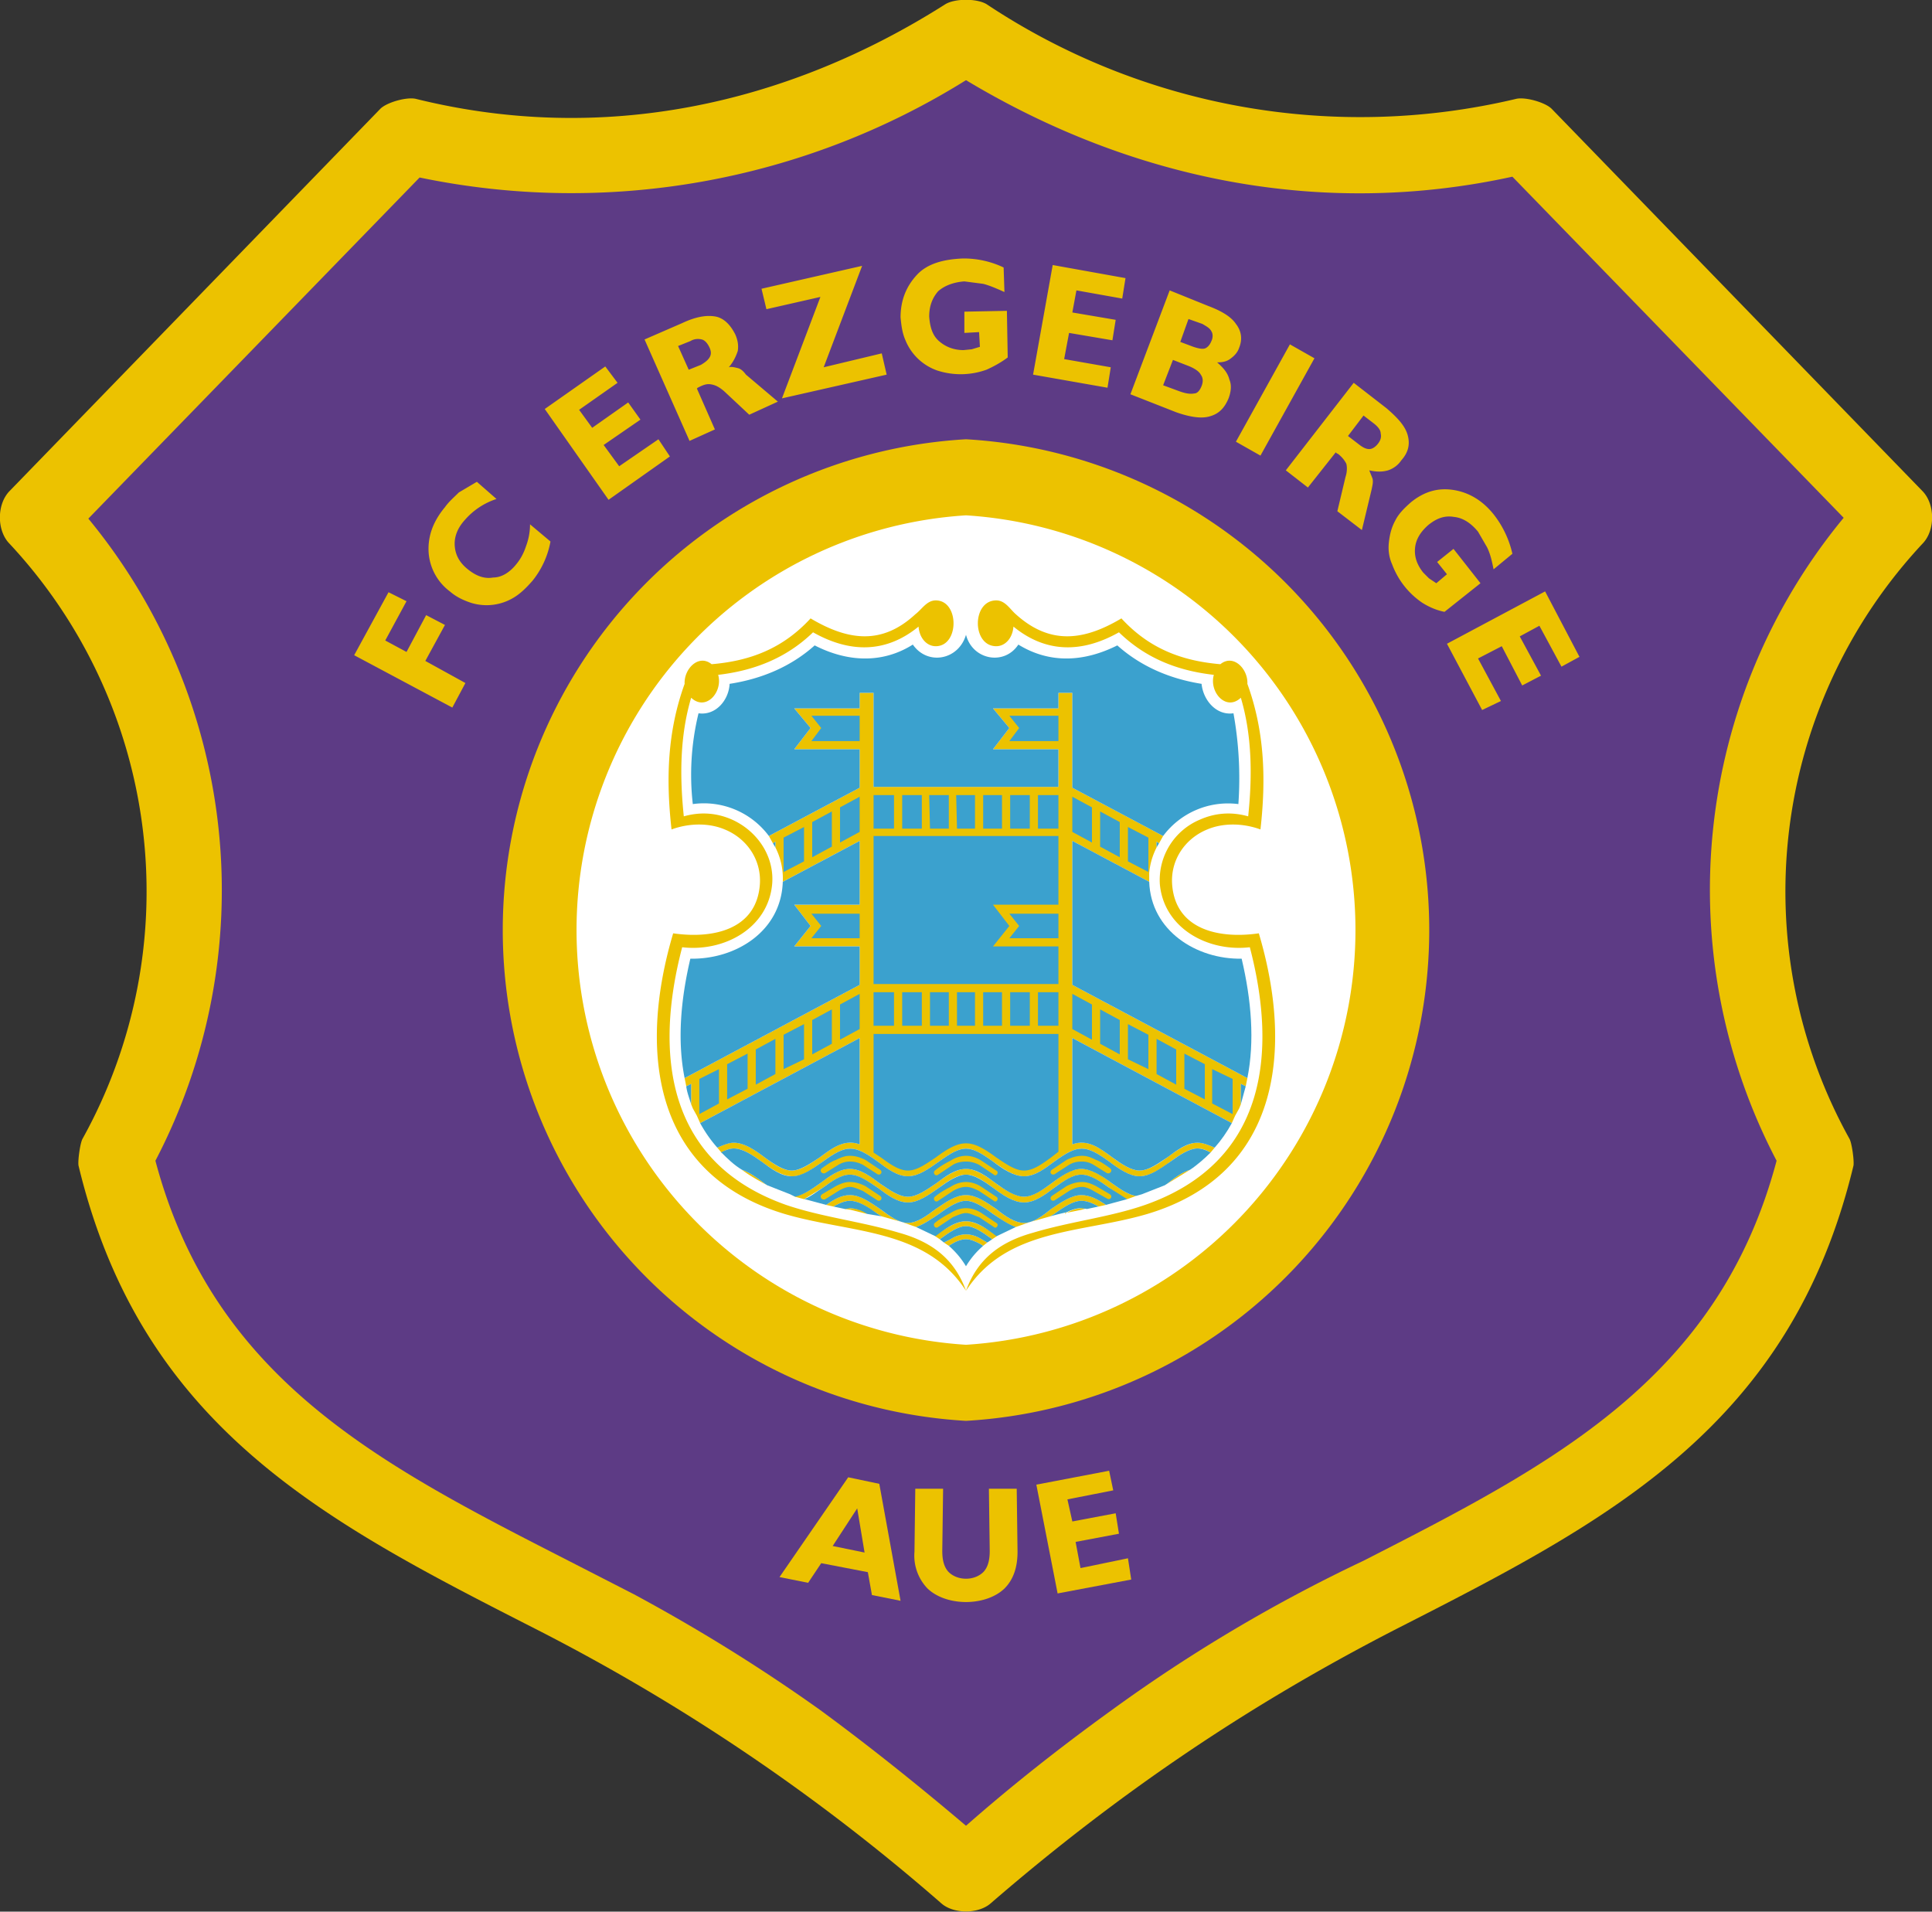
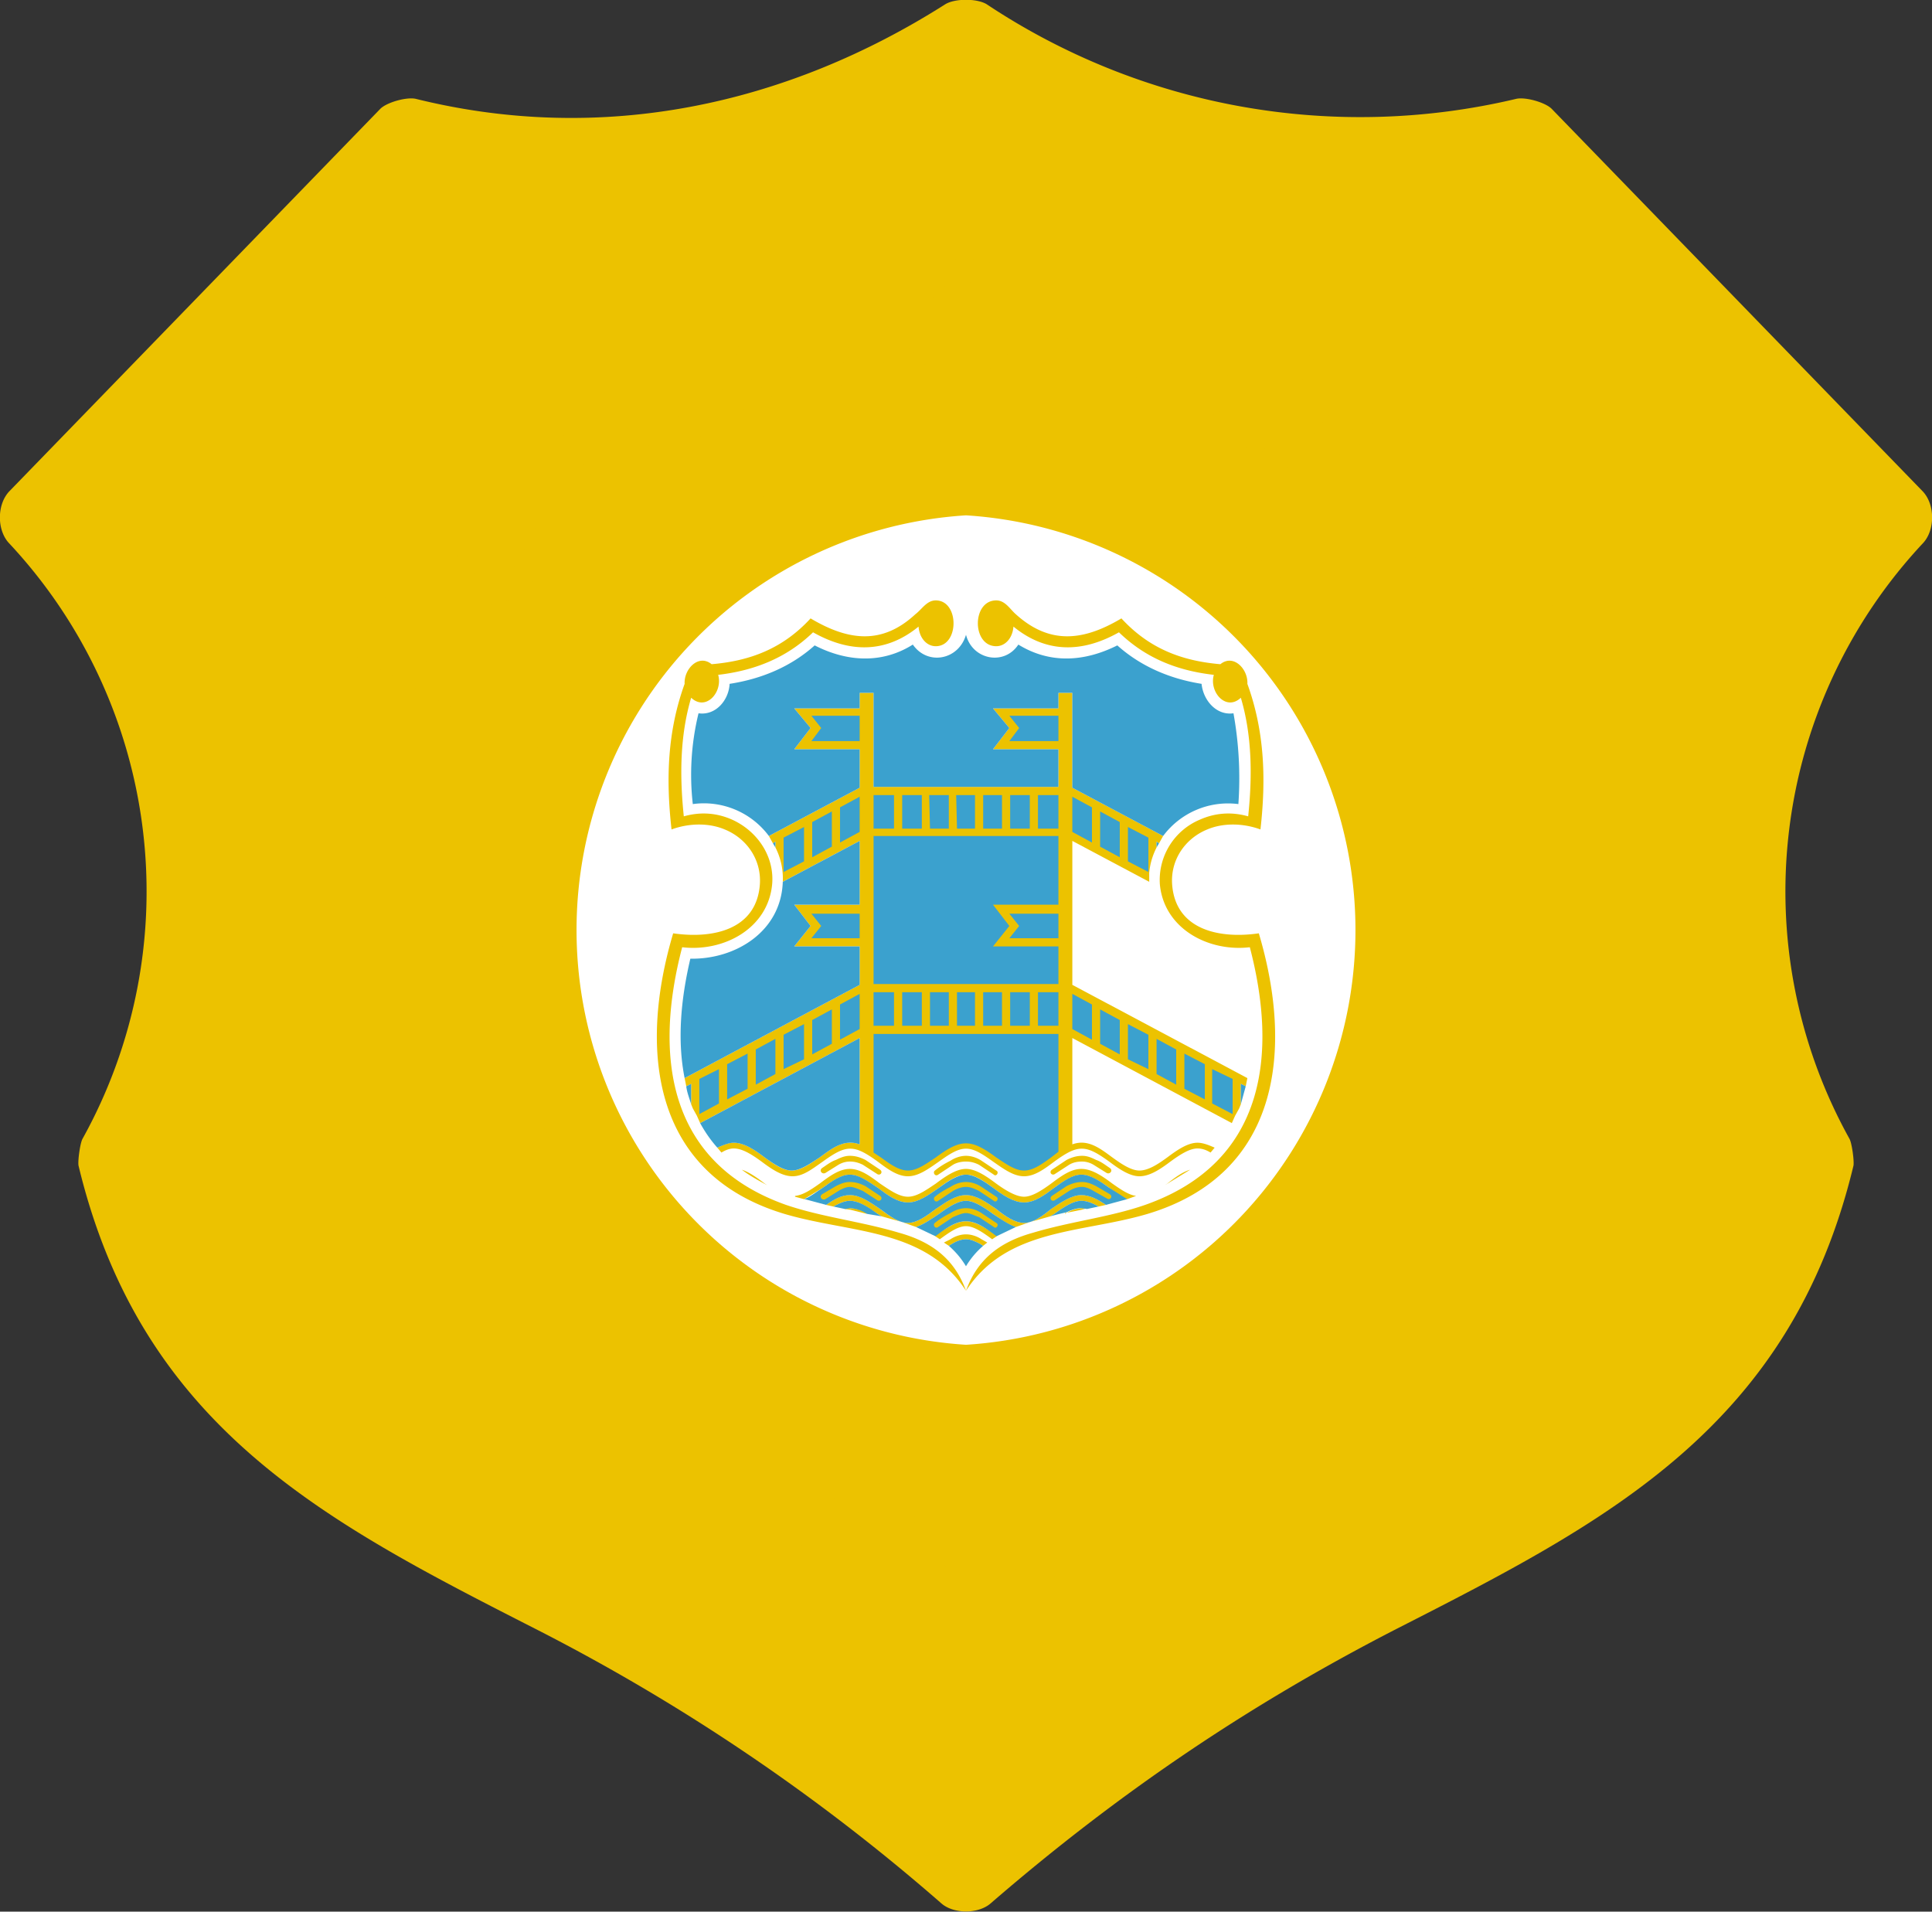
<svg xmlns="http://www.w3.org/2000/svg" image-rendering="optimizeQuality" shape-rendering="geometricPrecision" text-rendering="geometricPrecision" viewBox="0 0 2362 2337">
  <rect x="0" y="0" width="2362" height="2337" fill="#333333" stroke="none" />
  <path d="m1151 2327a2434 2434 0 0 0 -497-336c-257-131-481-246-558-566-1-6 2-28 5-33a623 623 0 0 0 -90-728c-15-16-15-48 1-64l453-467c8-8 33-15 44-12 227 56 452 8 647-116 12-7 38-7 50 0a825 825 0 0 0 647 116c11-3 36 4 44 12l453 467c16 16 16 48 1 64a623 623 0 0 0 -90 728c3 5 6 27 5 33-77 320-301 435-558 566-183 94-342 202-497 336-15 13-45 13-60 0z" fill="#ecc200" />
-   <path d="m1181 2232c58-51 118-98 179-142a1914 1914 0 0 1 307-182c231-118 434-222 505-489a714 714 0 0 1 82-786l-405-417c-233 51-465 4-668-118a911 911 0 0 1 -668 119l-405 417a714 714 0 0 1 82 785c71 267 274 371 505 489l80 41c78 42 154 89 227 141 60 44 120 92 179 142z" fill="#5d3b85" />
  <path d="m1181 1737a601 601 0 0 0 0-1200 601 601 0 0 0 0 1200z" fill="#ecc200" />
  <path d="m1181 1644a508 508 0 0 0 0-1014 508 508 0 0 0 0 1014z" fill="#fff" />
  <path d="m907 1430c9 7 20 13 31 19l-3-2c-9-7-19-14-28-17zm65 33 11 3 23-14c11-8 23-16 33-16s22 8 34 16c12 9 24 18 37 18s25-9 38-18c11-8 22-16 33-16s22 8 33 16c12 9 25 18 38 18s25-9 37-18c11-8 23-16 33-16s23 8 34 16c7 5 15 11 22 14l11-4c-9-1-19-8-29-15-12-9-25-18-38-18s-25 9-37 18c-11 8-23 16-33 16s-23-8-34-16c-12-9-25-18-37-18s-25 9-37 18c-12 8-23 16-34 16s-22-8-34-16c-12-9-24-18-37-18s-25 9-37 18c-10 7-20 14-30 15zm38 10c10-7 19-12 29-12 13 0 25 9 37 17 12 9 23 17 34 17s22-8 34-17c12-8 24-17 37-17s25 9 37 17c11 9 23 17 34 17s22-8 33-17c12-8 25-17 37-17 10 0 20 5 30 12l-9 2c-7-4-14-7-21-7-10 0-22 8-33 16l-5 3-25 7-17 6c-10-3-19-10-28-16-11-8-23-16-33-16s-22 8-33 16c-9 6-19 13-28 16l-17-6-25-7-5-3c-12-8-23-16-34-16-6 0-13 3-20 7zm23 5 7 1 20 5-2-2c-6-3-12-5-19-5h-6zm110 33 6 4c11-8 22-16 32-16s21 8 32 16l6-4-1-1c-12-8-25-17-37-17s-25 9-37 17zm11 8 8-4c6-4 13-6 19-6s13 2 19 6l7 4-5 4-5-3c-6-3-11-5-16-5s-11 2-16 5l-5 3zm148-36 20-4 7-2h-7a41 41 0 0 0 -20 7zm122-34 31-19c-10 3-19 10-28 17z" fill="#ecc200" />
  <path d="m940 1022 5 9 3-2v7a83 83 0 0 1 9 42l94-50v78h-80l20 26-20 25h80v47l-214 114 2 10 6-3v25l2 5 5 9 4 9 195-104v130c-19-7-34 5-49 16-12 8-23 16-34 16s-22-8-33-16c-12-9-25-18-38-18-7 0-13 3-20 6l5 6c5-3 10-5 15-5 11 0 23 8 34 16 12 9 25 18 38 18s24-9 37-18c29-21 38-21 67 0 12 9 24 18 37 18s25-9 38-18c29-21 37-21 66 0 13 9 25 18 38 18s25-9 37-18c29-21 38-21 67 0 12 9 25 18 37 18 13 0 26-9 38-18 11-8 23-16 33-16 6 0 11 2 16 5l5-6c-7-3-14-6-21-6-12 0-25 9-37 18-11 8-23 16-34 16-10 0-22-8-33-16-15-11-30-23-49-16v-130l195 104 4-9 5-9 2-5v-25l6 3 2-10-214-114v-176l94 50v-11c1-11 4-21 9-31v-7l3 2 5-9-111-59v-116h-17v19h-80l20 24-20 26h80v46h-226v-115h-17v19h-80l20 24-20 26h80v47z" fill="#ecc200" />
  <g fill="#3ba1ce">
    <path d="m1269 1013h25v-41h-25zm-34 0h24v-41h-24zm-33 0h23v-41h-23zm-32 0h22v-41h-23zm-33 0h23v-41h-24zm-34 0h24v-41h-24zm-35-41v41h25v-41zm201 282h25v-41h-25zm-34 0h24v-41h-24zm-33 0h23v-41h-23zm-32 0h22v-41h-22zm-33 0h23v-41h-23zm-34 0h24v-41h-24zm-35 0h25v-41h-25zm-110-230 25-13v42l-25 13zm35-19 24-13v43l-24 13zm34-18 24-13v43l-24 13zm-172 332 24-12v42l-24 13zm34-18 25-13v43l-25 13zm35-18 24-13v43l-24 13zm34-18 25-13v43l-25 12zm35-18 24-13v42l-24 13zm34-19 24-13v43l-24 13zm480 134-25-13v-42l25 12zm-34-18-25-13v-43l25 13zm-35-18-24-13v-43l24 13zm-34-19-25-12v-43l25 13zm-35-18-24-13v-42l24 13zm-34-18-24-13v-43l24 13zm69-205-25-13v-42l25 13zm-35-18-24-13v-43l24 13zm-34-18-24-13v-43l24 13zm82 1-3 5v-7zm106 297-6 22v-25zm-578-297 3 5v-7zm-106 297c1 8 4 15 6 22v-25zm17 45c6 11 13 21 21 30 7-3 14-6 20-6 13 0 26 9 38 18 11 8 23 16 33 16s22-8 34-16c15-11 30-23 49-16v-130zm163 102 14 3 6-1a41 41 0 0 1 21 7l18 3-5-3c-11-8-23-16-34-16-6 0-13 3-20 7zm101 25 23 11h1c12-9 24-18 37-18s25 9 37 18h1l23-11c-9-3-19-10-28-16-11-8-23-16-33-16s-22 8-33 16c-9 6-19 13-28 16zm164-13a374 374 0 0 1 20-5c6-3 12-5 18-5l7 1 14-3c-7-4-14-7-21-7-10 0-22 8-33 16zm-124 36c8 7 15 15 21 25 6-10 13-18 21-25l-5-3c-6-3-11-5-16-5s-11 2-16 5z" />
-     <path d="m1149 1515 5 4 8-4c6-4 13-6 19-6s13 2 19 6l7 4 6-4c-11-8-22-16-32-16s-21 8-32 16zm376-197c9-45 5-95-7-146-55 1-111-34-113-94l-94-50v176zm-40 85c8-9 15-19 21-30l-195-104v130c19-7 34 5 49 16 11 8 23 16 33 16 11 0 22-8 34-16 12-9 24-18 37-18 7 0 14 3 21 6z" />
-     <path d="m882 1409c7 7 15 15 25 21 9 3 19 10 28 17l3 2 28 11 6 3c10-2 20-9 30-16 12-9 24-18 37-18s25 9 37 18c12 8 23 16 34 16s22-8 34-16c12-9 24-18 37-18s25 9 37 18c11 8 23 16 34 16s22-8 33-16c12-9 25-18 37-18s26 9 38 18c10 7 20 14 29 15l7-2 28-11 3-2c9-7 18-14 28-17 9-6 18-14 25-21-5-3-11-5-16-5-10 0-22 8-33 16-13 9-25 18-38 18-12 0-25-9-37-18-29-21-38-21-67 0-12 9-24 18-37 18s-26-9-38-18c-29-21-37-21-66 0-13 9-25 18-38 18s-25-9-37-18c-29-21-38-21-67 0-13 9-25 18-38 18s-25-9-37-18c-11-8-23-16-34-16-5 0-10 2-16 5z" />
    <path d="m984 1466 26 7c10-7 19-12 29-12 13 0 25 9 37 17 12 9 23 17 34 17s22-8 34-17c12-8 24-17 37-17s25 9 37 17c11 9 23 17 34 17s22-8 33-17c12-8 25-17 37-17 10 0 20 5 30 12l26-7-22-14c-11-8-23-16-34-16s-22 8-33 16c-12 9-24 18-37 18s-26-9-38-18c-11-8-23-16-33-16s-22 8-33 16c-13 9-25 18-38 18s-25-9-37-18c-12-8-23-16-34-16s-22 8-33 16c-8 5-15 11-23 14zm310-319v-30h-60l12 15-12 15zm0-272h-60l12 15-12 16h60zm-243 0h-59l12 15-12 16h59zm0 272v-30h-59l12 15-12 15z" />
    <path d="m957 1078c-2 61-58 95-113 94-12 51-16 101-7 146l214-114v-47h-80l20-25-20-26h80v-78zm159-290c-38 24-81 21-120 1-29 26-65 41-104 47-1 20-17 39-38 36a317 317 0 0 0 -7 111 99 99 0 0 1 93 39l111-59v-47h-80l20-26-20-24h80v-19h17v115h226v-46h-80l20-26-20-24h80v-19h17v116l111 59a99 99 0 0 1 92-39 447 447 0 0 0 -6-111c-21 3-37-16-39-36-38-6-74-21-103-47-40 20-82 23-121-1-17 26-56 19-64-12-9 31-47 38-65 12zm-48 234v181h226v-46h-80l20-25-20-26h80v-84zm0 387 9 6c11 8 22 16 33 16s22-8 34-16c31-23 43-23 74 0 12 8 23 16 34 16s22-8 33-16l9-7v-144h-226z" />
  </g>
  <g fill="#ecc200">
    <path d="m553 865-120-64 42-77 22 11-26 48 26 14 24-45 23 12-24 44 49 27zm120-203a107 107 0 0 1 -22 48c-7 8-14 15-22 20a64 64 0 0 1 -53 7c-9-3-18-7-26-14a65 65 0 0 1 -26-48c-1-19 5-37 20-55 5-7 11-12 17-18l22-13 24 21a87 87 0 0 0 -39 26c-9 10-13 21-12 32s6 20 16 28 20 12 31 10c10 0 20-6 28-16 5-6 9-13 12-22 3-8 5-17 5-27zm71-51-78-111 74-52 15 20-47 33 16 22 44-31 15 21-45 31 19 26 48-33 14 21zm113-165c5-3 9-6 11-10s1-8-1-12-5-8-9-9-9-1-14 2l-15 6 13 29zm-14 93-55-124 46-20c17-8 30-10 41-8 10 2 18 10 24 22 3 7 4 13 3 20-2 6-5 13-11 20 3-1 7 0 11 1s7 4 10 8l39 33-35 16-31-29c-6-5-10-7-15-8s-9 0-15 3l-2 1-1 1 22 50zm113-52 47-124-66 15-6-25 123-28-47 124 71-17 6 26zm276-50c-8 6-17 11-26 15a93 93 0 0 1 -60 1 65 65 0 0 1 -39-37c-4-9-5-18-6-28 0-21 7-38 20-52s33-19 56-20a113 113 0 0 1 50 11l1 30c-9-4-18-8-26-10l-23-3c-13 1-24 5-32 12-7 8-11 18-11 31 1 13 4 23 12 30s18 11 30 11l10-1 10-3-1-18-18 1v-26l52-1zm31 21 24-134 89 16-4 25-56-10-5 27 53 9-4 25-53-9-6 32 57 10-4 25zm159 13 19 7c8 3 14 4 19 3 4 0 7-4 9-9s2-10-1-14c-2-4-8-8-16-11l-18-7zm37-47c6 2 11 3 14 2s6-4 8-9c2-4 2-9 0-12-2-4-6-6-11-9l-17-6-10 28zm-77 58 48-127 47 19c16 6 28 13 34 22 7 9 8 19 4 29-2 6-6 10-10 13-5 4-10 5-17 5 8 7 13 13 15 21 3 7 2 15-1 23-5 12-12 19-23 22-10 3-24 1-41-5zm129 58 66-119 30 17-66 119zm150 3c5 4 9 6 13 6s8-3 11-7 4-8 3-12c0-4-3-8-8-12l-13-10-19 25zm-89 32 83-107 40 31c14 12 23 22 26 33s1 21-8 31c-4 6-10 10-16 12-7 2-14 2-23 0l4 10c1 4 0 8-1 13l-12 50-30-23 10-42c2-6 2-12 1-16-2-4-5-8-10-12l-2-1-1-1-34 43zm194 173c-10-2-19-6-27-11a98 98 0 0 1 -37-47c-4-9-5-18-4-27s3-18 8-27c4-8 11-15 19-22 16-13 33-18 52-15s36 13 50 31a121 121 0 0 1 22 47l-23 19c-2-10-4-19-8-27l-11-19c-9-11-19-17-29-18-11-2-21 1-32 10-9 8-15 17-16 28-1 10 2 20 10 30l7 7 9 6 13-11-12-15 20-16 33 42zm3 39 120-64 42 80-22 12-27-50-24 13 26 48-23 12-25-48-29 15 28 52-23 11zm-751 1103 39 8-9-54zm-65 38 84-122 38 8 26 143-35-7-5-28-57-11-16 24zm340 20-26-133 89-17 5 24-56 11 6 27 53-10 4 25-53 10 6 32 58-12 4 26zm-112-370c-50-77-141-70-222-94-163-49-178-202-136-343 48 7 102-4 106-60 2-30-16-56-43-67-19-8-43-8-65 0-7-62-5-120 16-178-1-18 17-37 33-24 47-4 87-19 121-56 47 28 88 32 128-5 8-6 14-17 25-17 29 0 29 56 0 56-11 0-20-10-21-24-39 32-83 33-129 7-33 32-73 47-116 52 6 21-15 45-33 28-14 47-14 97-9 145 21-6 41-4 59 4 31 14 52 45 49 79-5 54-59 83-110 77-34 130-20 263 127 315 44 15 91 20 138 34 36 10 67 29 82 71zm0 0c50-77 141-70 222-94 163-49 178-202 136-343-48 7-102-4-106-60-2-30 16-56 43-67 19-8 43-8 65 0 7-62 5-120-16-178 1-18-17-37-33-24-47-4-87-19-121-56-47 28-88 32-129-5-7-6-13-17-24-17-30 0-30 56 0 56 11 0 20-10 21-24 39 32 83 33 129 7 33 32 72 47 116 52-6 21 15 45 33 28 14 47 14 97 9 145-21-6-41-4-59 4a80 80 0 0 0 -49 79c5 54 59 83 110 77 34 130 20 263-128 315-43 15-90 20-137 34-36 10-67 29-82 71z" />
    <path d="m1143 1495c6-5 13-9 19-12 6-4 13-6 19-6s13 2 19 6l18 12c4 2 0 8-3 5l-18-12c-6-2-11-5-16-5s-11 3-16 5l-18 12c-4 3-7-3-4-5zm-138-35 17-10c6-3 11-5 17-5 7 0 13 2 19 5l18 12c4 3 0 8-4 5l-17-11c-5-2-11-5-16-5-4 0-9 2-14 5l-16 10c-4 2-8-3-4-6zm138 3c6-5 13-9 19-12 6-4 13-6 19-6s13 2 19 6l18 12c4 2 0 8-3 5l-18-12c-6-3-11-5-16-5s-11 2-16 5l-18 12c-4 3-7-3-4-5zm143-1 18-12c6-3 12-5 19-5 6 0 11 2 17 5l17 10c4 3 0 8-4 5l-16-9c-5-3-10-5-14-5-6 0-11 2-16 5l-17 11c-4 3-8-2-4-5zm-152 480a58 58 0 0 1 -16-45l1-77h34l-1 76c0 11 2 19 7 25 11 12 33 12 44 0 5-6 7-14 7-25l-1-76h34l1 77c0 19-5 34-16 45-23 22-71 22-94 0zm-129-514c6-4 11-8 17-10 6-3 11-5 17-5 7 0 13 2 19 5l18 12c4 3 0 8-4 5l-17-11c-6-3-11-4-16-4-4 0-9 1-14 4l-16 10c-4 2-8-3-4-6zm138 3c6-5 13-9 19-12 6-4 13-6 19-6s13 2 19 6l18 12c4 2 0 8-3 5l-18-12c-6-3-11-4-16-4s-11 1-16 4l-18 12c-4 3-7-3-4-5zm143-1 18-12c6-3 12-5 19-5 6 0 11 2 17 5 6 2 11 6 17 10 4 3 0 8-4 6l-16-10c-5-3-10-4-14-4-6 0-11 1-16 4l-17 11c-4 3-8-2-4-5z" />
  </g>
</svg>